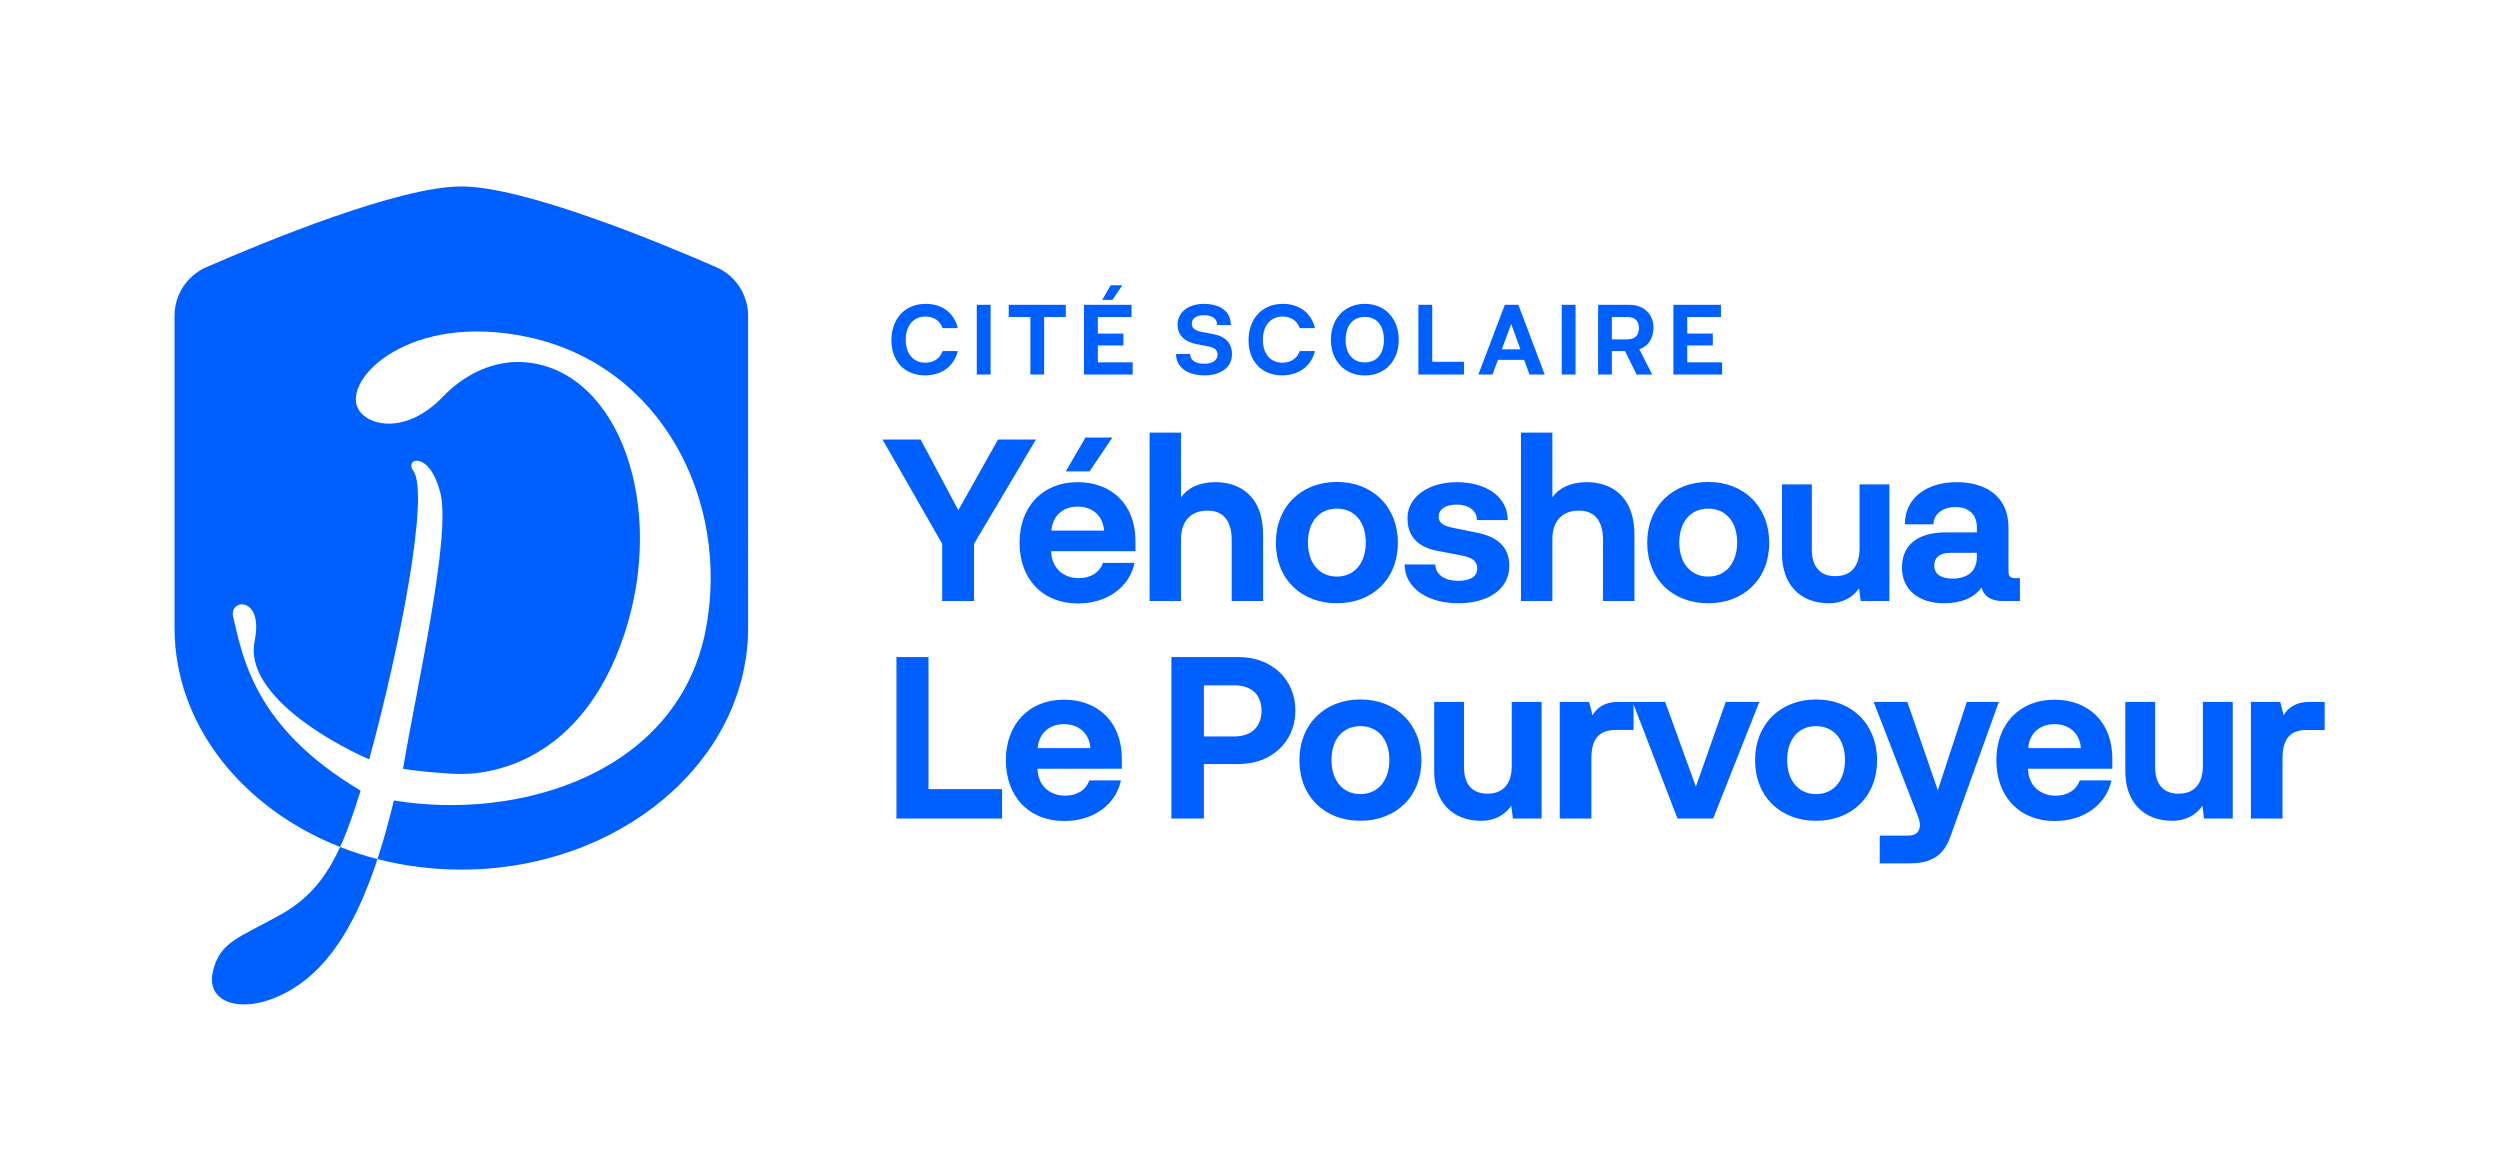
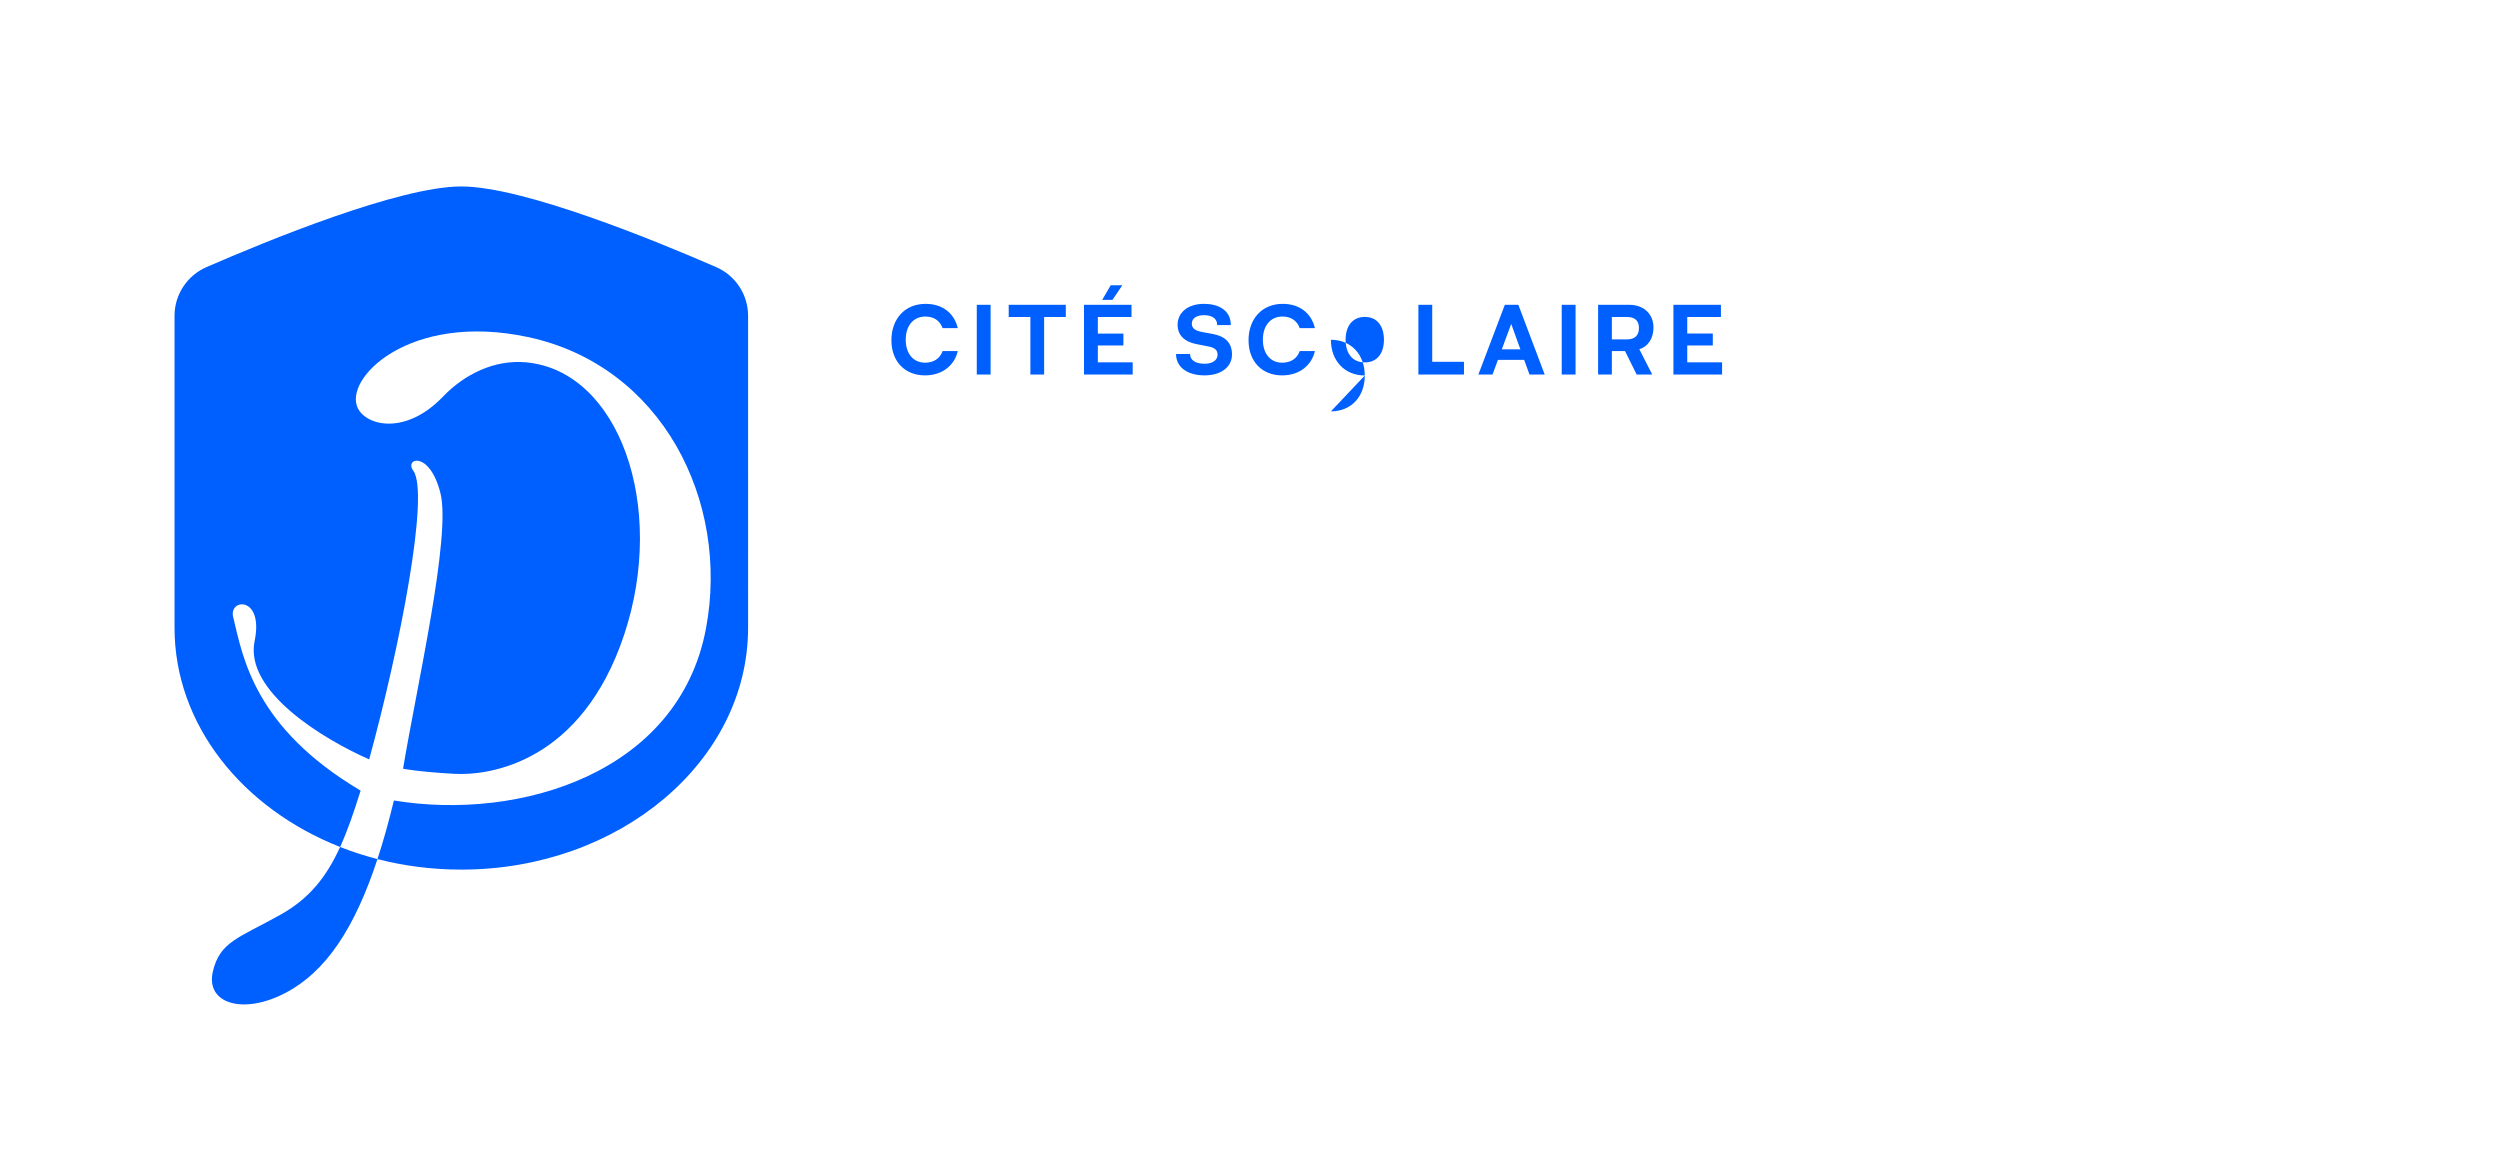
- <svg xmlns="http://www.w3.org/2000/svg" xmlns:ns1="http://www.serif.com/" width="100%" height="100%" viewBox="0 0 12146 5580" version="1.1" xml:space="preserve" style="fill-rule:evenodd;clip-rule:evenodd;stroke-linejoin:round;stroke-miterlimit:2;">
-   <rect id="Cité-Scolaire---Yehoshoua-Le-Pourvoyeur--moyen----blanc" ns1:id="Cité Scolaire - Yehoshoua Le Pourvoyeur (moyen) - blanc" x="0.754" y="2.6" width="12141.5" height="5576.39" style="fill:none;" />
+ <svg xmlns="http://www.w3.org/2000/svg" width="100%" height="100%" viewBox="0 0 12146 5580" version="1.1" xml:space="preserve" style="fill-rule:evenodd;clip-rule:evenodd;stroke-linejoin:round;stroke-miterlimit:2;">
  <g>
-     <path d="M7936.39,3421.52l0,124.855l-86.069,-0c-90.427,-0 -118.753,53.384 -118.753,139.453l-0,290.891l-153.617,0l0,-566.529l142.722,-0l16.342,65.368c18.521,-34.863 58.832,-65.368 122.022,-65.368l230.97,-0l149.259,411.823l144.9,-411.823l163.422,-0l-224.432,566.529l-173.228,0l-213.538,-555.199Zm-3358.87,-779.414l-289.801,-506.608l185.211,0l183.033,343.186l192.838,-343.186l184.122,0l-300.696,506.608l-0,277.818l-154.707,-0l0,-277.818Zm826.916,-516.413l-111.127,164.511l-115.485,0l95.874,-164.511l130.738,-0Zm112.216,502.25l0,50.116l-409.644,0c2.179,83.89 61.011,130.738 134.006,130.738c55.563,-0 100.232,-25.058 117.664,-74.085l153.616,0c-25.058,117.664 -132.916,197.196 -275.638,197.196c-169.959,-0 -283.265,-117.664 -283.265,-295.249c0,-176.496 113.306,-294.16 282.175,-294.16c168.87,0 281.086,112.217 281.086,285.444Zm-281.086,-166.69c-65.368,-0 -120.932,38.131 -127.469,116.574l256.028,-0c-6.537,-78.443 -62.1,-116.574 -128.559,-116.574Zm670.031,-118.754c105.679,0 230.969,55.564 230.969,257.118l0,320.307l-152.527,-0l0,-297.428c0,-95.875 -44.669,-143.812 -120.932,-141.633c-80.622,1.09 -125.29,54.474 -125.29,137.275l-0,301.786l-152.528,-0l0,-818.2l152.528,0l-0,314.86c30.505,-44.669 87.158,-74.085 167.78,-74.085Zm293.07,294.16c-0,-175.406 123.111,-295.249 296.338,-295.249c173.227,-0 296.339,119.843 296.339,295.249c-0,176.496 -123.112,294.159 -296.339,294.159c-173.227,0 -296.338,-117.663 -296.338,-294.159Zm155.795,-1.09c0,100.233 55.564,165.601 140.543,165.601c84.98,0 140.543,-65.368 140.543,-165.601c0,-101.321 -55.563,-164.511 -140.543,-164.511c-84.979,-0 -140.543,63.19 -140.543,164.511Zm469.566,106.769l149.259,0c1.089,51.206 49.026,79.532 110.037,79.532c59.922,0 93.696,-20.7 93.696,-58.831c-0,-34.864 -19.611,-54.474 -80.622,-65.369l-108.948,-20.7c-113.306,-20.701 -149.259,-83.89 -149.259,-160.154c0,-105.68 106.769,-174.317 238.596,-174.317c143.812,0 248.402,70.816 248.402,184.122l-149.259,0c-1.089,-47.937 -42.49,-75.174 -99.143,-75.174c-55.563,0 -87.158,23.969 -87.158,58.832c0,32.685 27.237,46.848 82.801,56.653l106.769,21.79c106.769,21.789 153.616,77.353 153.616,160.153c0,122.022 -114.395,181.943 -247.312,181.943c-150.348,0 -260.385,-74.084 -261.475,-188.48Zm885.747,-399.839c105.68,0 230.97,55.564 230.97,257.118l0,320.307l-152.527,-0l-0,-297.428c-0,-95.875 -44.669,-143.812 -120.932,-141.633c-80.622,1.09 -125.291,54.474 -125.291,137.275l0,301.786l-152.527,-0l0,-818.2l152.527,0l0,314.86c30.506,-44.669 87.159,-74.085 167.78,-74.085Zm293.07,294.16c0,-175.406 123.112,-295.249 296.339,-295.249c173.227,-0 296.339,119.843 296.339,295.249c-0,176.496 -123.112,294.159 -296.339,294.159c-173.227,0 -296.339,-117.663 -296.339,-294.159Zm155.796,-1.09c0,100.233 55.564,165.601 140.543,165.601c84.979,0 140.543,-65.368 140.543,-165.601c-0,-101.321 -55.564,-164.511 -140.543,-164.511c-84.979,-0 -140.543,63.19 -140.543,164.511Zm875.942,-282.175l144.901,0l-0,566.53l-139.454,-0l-7.626,-62.101c-29.416,42.49 -78.443,72.995 -145.99,72.995c-144.901,0 -228.791,-95.874 -228.791,-240.775l-0,-336.649l144.901,0l-0,317.039c-0,88.248 45.758,130.737 117.664,128.558c75.174,-1.089 114.395,-51.205 114.395,-135.095l-0,-310.502Zm756.099,455.403l22.879,-0l0,111.127l-82.8,-0c-50.116,-0 -91.517,-17.432 -103.501,-66.459c-31.595,47.937 -96.964,77.353 -180.854,77.353c-125.29,0 -205.911,-65.368 -205.911,-174.316c-0,-101.322 67.547,-169.959 212.448,-169.959l151.438,-0l0,-25.058c0,-63.19 -40.311,-98.053 -103.501,-98.053c-63.189,-0 -105.679,33.773 -107.858,83.889l-138.364,0c-0,-127.469 104.59,-204.822 252.759,-204.822c123.112,0 250.581,55.564 250.581,222.254l-0,211.359c-0,28.327 14.163,32.685 32.684,32.685Zm-186.301,-102.411l0,-20.701l-124.201,0c-65.369,0 -82.8,30.506 -82.8,61.011c-0,46.848 38.132,64.28 88.248,64.28c75.174,-0 118.753,-37.043 118.753,-104.59Zm-5093.32,1127.61l357.35,0l-0,142.722l-513.145,0l-0,-784.425l155.795,-0l0,641.703Zm939.132,-149.258l-0,50.116l-409.645,-0c2.179,83.89 61.011,130.737 134.006,130.737c55.564,0 100.233,-25.058 117.664,-74.084l153.617,-0c-25.058,117.663 -132.917,197.195 -275.638,197.195c-169.959,0 -283.265,-117.663 -283.265,-295.249c-0,-176.495 113.306,-294.159 282.175,-294.159c168.869,-0 281.086,112.216 281.086,285.444Zm-281.086,-166.691c-65.369,0 -120.932,38.132 -127.469,116.575l256.028,-0c-6.537,-78.443 -62.101,-116.575 -128.559,-116.575Zm521.861,458.671l-0,-784.425l327.933,-0c159.065,-0 274.549,107.858 274.549,259.296c0,153.617 -117.663,260.386 -274.549,260.386l-169.958,-0l-0,264.743l-157.975,0Zm157.975,-398.749l147.079,-0c84.98,-0 132.917,-47.938 132.917,-125.291c-0,-77.353 -47.937,-123.111 -132.917,-123.111l-147.079,0l-0,248.402Zm464.118,115.484c0,-175.406 123.111,-295.249 296.339,-295.249c173.227,0 296.338,119.843 296.338,295.249c0,176.496 -123.111,294.16 -296.338,294.16c-173.228,0 -296.339,-117.664 -296.339,-294.16Zm155.796,-1.089c-0,100.232 55.563,165.601 140.543,165.601c84.979,-0 140.542,-65.369 140.542,-165.601c0,-101.322 -55.563,-164.512 -140.542,-164.512c-84.98,0 -140.543,63.19 -140.543,164.512Zm875.942,-282.175l144.9,-0l0,566.529l-139.453,0l-7.626,-62.1c-29.416,42.49 -78.443,72.995 -145.991,72.995c-144.901,0 -228.791,-95.874 -228.791,-240.775l0,-336.649l144.901,-0l0,317.038c0,88.248 45.758,130.738 117.664,128.559c75.174,-1.09 114.396,-51.206 114.396,-135.096l-0,-310.501Zm1182.09,283.264c0,-175.406 123.112,-295.249 296.339,-295.249c173.227,0 296.338,119.843 296.338,295.249c0,176.496 -123.111,294.16 -296.338,294.16c-173.227,0 -296.339,-117.664 -296.339,-294.16Zm155.796,-1.089c-0,100.232 55.563,165.601 140.543,165.601c84.979,-0 140.543,-65.369 140.543,-165.601c-0,-101.322 -55.564,-164.512 -140.543,-164.512c-84.98,0 -140.543,63.19 -140.543,164.512Zm583.961,-282.175l148.169,429.255l140.543,-429.255l155.796,-0l-236.417,656.956c-39.221,110.038 -117.664,127.469 -203.733,127.469l-138.364,0l0,-135.095l138.364,-0c37.042,-0 56.653,-17.432 56.653,-52.295c0,-13.074 -3.268,-25.058 -9.805,-42.49l-214.628,-554.545l163.422,-0Zm995.785,274.549l-0,50.116l-409.645,-0c2.179,83.89 61.011,130.737 134.006,130.737c55.564,0 100.233,-25.058 117.664,-74.084l153.617,-0c-25.058,117.663 -132.917,197.195 -275.638,197.195c-169.959,0 -283.265,-117.663 -283.265,-295.249c-0,-176.495 113.306,-294.159 282.175,-294.159c168.869,-0 281.086,112.216 281.086,285.444Zm-281.086,-166.691c-65.369,0 -120.932,38.132 -127.469,116.575l256.028,-0c-6.537,-78.443 -62.101,-116.575 -128.559,-116.575Zm721.236,-107.858l144.901,-0l-0,566.529l-139.454,0l-7.626,-62.1c-29.416,42.49 -78.443,72.995 -145.99,72.995c-144.901,0 -228.791,-95.874 -228.791,-240.775l-0,-336.649l144.901,-0l-0,317.038c-0,88.248 45.758,130.738 117.663,128.559c75.175,-1.09 114.396,-51.206 114.396,-135.096l-0,-310.501Zm514.234,-0l77.353,-0l0,136.185l-86.068,-0c-90.427,-0 -118.754,53.384 -118.754,139.453l0,290.891l-153.616,0l-0,-566.529l142.721,-0l16.343,65.368c18.521,-34.863 58.832,-65.368 122.021,-65.368Z" style="fill:#005fff;" />
-     <path d="M4494.91,1762.13c39.027,0 71.001,-18.338 84.637,-56.425l73.823,0c-16.928,70.531 -75.704,118.022 -159.4,118.022c-97.804,0 -163.162,-67.71 -163.162,-170.685c-0,-101.565 63.007,-176.798 166.453,-176.798c80.876,-0 138.711,44.67 156.109,118.022l-73.823,-0c-13.636,-37.617 -44.199,-56.425 -83.697,-56.425c-58.776,0 -95.452,45.14 -95.452,112.38c0,67.239 35.736,111.909 94.512,111.909Zm317.86,-281.184l0,338.549l-67.24,0l0,-338.549l67.24,-0Zm260.025,59.246l-0,279.303l-66.77,0l0,-279.303l-105.326,0l-0,-59.246l277.422,-0l0,59.246l-105.326,0Zm379.927,-154.228l-47.961,71.001l-49.842,0l41.379,-71.001l56.424,0Zm-118.962,374.285l169.275,0l-0,59.246l-236.515,0l0,-338.549l230.872,-0l0,59.246l-163.632,0l-0,80.406l124.135,-0l-0,57.835l-124.135,0l-0,81.816Zm651.707,-38.557c0,65.359 -58.305,102.035 -133.068,102.035c-86.048,0 -138.711,-41.378 -138.711,-103.916l68.18,0c-0,27.743 23.04,47.491 70.531,47.491c37.616,0 63.008,-16.927 63.008,-43.729c-0,-23.51 -14.107,-34.795 -47.021,-40.908l-53.134,-10.345c-60.656,-11.285 -94.041,-43.729 -94.041,-94.511c-0,-57.366 47.491,-101.565 128.367,-101.565c66.299,-0 130.247,28.212 130.247,102.975l-66.299,0c-0,-33.855 -27.743,-47.961 -64.889,-47.961c-35.736,0 -58.306,15.987 -58.306,40.438c0,22.1 13.636,34.325 49.842,41.378l53.604,9.875c62.538,12.225 91.69,45.61 91.69,98.743Zm244.508,40.438c39.028,0 71.002,-18.338 84.638,-56.425l73.822,0c-16.927,70.531 -75.703,118.022 -159.4,118.022c-97.803,0 -163.162,-67.71 -163.162,-170.685c-0,-101.565 63.008,-176.798 166.453,-176.798c80.876,-0 138.712,44.67 156.109,118.022l-73.822,-0c-13.636,-37.617 -44.2,-56.425 -83.697,-56.425c-58.776,0 -95.452,45.14 -95.452,112.38c-0,67.239 35.735,111.909 94.511,111.909Zm401.087,62.067c-98.273,0 -165.043,-71.471 -165.043,-173.506c0,-102.505 66.77,-174.447 165.043,-174.447c98.274,-0 164.573,71.942 164.573,174.447c-0,102.035 -66.299,173.506 -164.573,173.506Zm0,-63.478c58.776,0 92.631,-42.788 92.631,-110.028c0,-67.71 -33.855,-110.969 -92.631,-110.969c-59.246,-0 -93.571,43.259 -93.571,110.969c-0,67.71 34.325,110.028 93.571,110.028Zm327.265,-2.821l154.228,0l-0,61.597l-221.468,0l-0,-338.549l67.24,-0l-0,276.952Zm472.558,61.597l-25.861,-71.001l-127.427,-0l-26.331,71.001l-68.65,0l128.366,-338.549l65.829,-0l127.897,338.549l-73.823,0Zm-134.479,-122.254l90.28,0l-44.67,-123.664l-45.61,123.664Zm358.298,-216.295l-0,338.549l-67.24,0l0,-338.549l67.24,-0Zm109.558,338.549l0,-338.549l152.347,-0c66.77,-0 116.612,42.319 116.612,110.499c-0,52.663 -26.802,92.631 -68.65,105.326l62.537,122.724l-75.703,0l-56.425,-113.79l-63.948,0l-0,113.79l-66.77,0Zm66.77,-170.685l74.763,0c37.146,0 56.895,-19.749 56.895,-55.014c-0,-35.266 -19.749,-53.604 -56.895,-53.604l-74.763,0l-0,108.618Zm366.291,111.439l169.275,0l-0,59.246l-236.514,0l-0,-338.549l230.871,-0l0,59.246l-163.632,0l0,80.406l124.135,-0l-0,57.835l-124.135,0l0,81.816Z" style="fill:#005fff;" />
+     <path d="M4494.91,1762.13c39.027,0 71.001,-18.338 84.637,-56.425l73.823,0c-16.928,70.531 -75.704,118.022 -159.4,118.022c-97.804,0 -163.162,-67.71 -163.162,-170.685c-0,-101.565 63.007,-176.798 166.453,-176.798c80.876,-0 138.711,44.67 156.109,118.022l-73.823,-0c-13.636,-37.617 -44.199,-56.425 -83.697,-56.425c-58.776,0 -95.452,45.14 -95.452,112.38c0,67.239 35.736,111.909 94.512,111.909Zm317.86,-281.184l0,338.549l-67.24,0l0,-338.549l67.24,-0Zm260.025,59.246l-0,279.303l-66.77,0l0,-279.303l-105.326,0l-0,-59.246l277.422,-0l0,59.246l-105.326,0Zm379.927,-154.228l-47.961,71.001l-49.842,0l41.379,-71.001l56.424,0Zm-118.962,374.285l169.275,0l-0,59.246l-236.515,0l0,-338.549l230.872,-0l0,59.246l-163.632,0l-0,80.406l124.135,-0l-0,57.835l-124.135,0l-0,81.816Zm651.707,-38.557c0,65.359 -58.305,102.035 -133.068,102.035c-86.048,0 -138.711,-41.378 -138.711,-103.916l68.18,0c-0,27.743 23.04,47.491 70.531,47.491c37.616,0 63.008,-16.927 63.008,-43.729c-0,-23.51 -14.107,-34.795 -47.021,-40.908l-53.134,-10.345c-60.656,-11.285 -94.041,-43.729 -94.041,-94.511c-0,-57.366 47.491,-101.565 128.367,-101.565c66.299,-0 130.247,28.212 130.247,102.975l-66.299,0c-0,-33.855 -27.743,-47.961 -64.889,-47.961c-35.736,0 -58.306,15.987 -58.306,40.438c0,22.1 13.636,34.325 49.842,41.378l53.604,9.875c62.538,12.225 91.69,45.61 91.69,98.743Zm244.508,40.438c39.028,0 71.002,-18.338 84.638,-56.425l73.822,0c-16.927,70.531 -75.703,118.022 -159.4,118.022c-97.803,0 -163.162,-67.71 -163.162,-170.685c-0,-101.565 63.008,-176.798 166.453,-176.798c80.876,-0 138.712,44.67 156.109,118.022l-73.822,-0c-13.636,-37.617 -44.2,-56.425 -83.697,-56.425c-58.776,0 -95.452,45.14 -95.452,112.38c-0,67.239 35.735,111.909 94.511,111.909Zm401.087,62.067c-98.273,0 -165.043,-71.471 -165.043,-173.506c98.274,-0 164.573,71.942 164.573,174.447c-0,102.035 -66.299,173.506 -164.573,173.506Zm0,-63.478c58.776,0 92.631,-42.788 92.631,-110.028c0,-67.71 -33.855,-110.969 -92.631,-110.969c-59.246,-0 -93.571,43.259 -93.571,110.969c-0,67.71 34.325,110.028 93.571,110.028Zm327.265,-2.821l154.228,0l-0,61.597l-221.468,0l-0,-338.549l67.24,-0l-0,276.952Zm472.558,61.597l-25.861,-71.001l-127.427,-0l-26.331,71.001l-68.65,0l128.366,-338.549l65.829,-0l127.897,338.549l-73.823,0Zm-134.479,-122.254l90.28,0l-44.67,-123.664l-45.61,123.664Zm358.298,-216.295l-0,338.549l-67.24,0l0,-338.549l67.24,-0Zm109.558,338.549l0,-338.549l152.347,-0c66.77,-0 116.612,42.319 116.612,110.499c-0,52.663 -26.802,92.631 -68.65,105.326l62.537,122.724l-75.703,0l-56.425,-113.79l-63.948,0l-0,113.79l-66.77,0Zm66.77,-170.685l74.763,0c37.146,0 56.895,-19.749 56.895,-55.014c-0,-35.266 -19.749,-53.604 -56.895,-53.604l-74.763,0l-0,108.618Zm366.291,111.439l169.275,0l-0,59.246l-236.514,0l-0,-338.549l230.871,-0l0,59.246l-163.632,0l0,80.406l124.135,-0l-0,57.835l-124.135,0l0,81.816Z" style="fill:#005fff;" />
    <g>
      <path d="M1652.4,4114.95c-475.028,-187.27 -804.472,-593.966 -804.472,-1065.04l0,-1515.59c0,-102.455 60.634,-195.197 154.485,-236.292c295.312,-128.592 937.282,-392.164 1238.82,-392.164c301.535,-0 943.505,263.572 1238.81,392.183c93.843,41.092 154.472,133.827 154.472,236.273c0.021,419.62 0.021,1485.47 0.021,1515.59c0,648.485 -624.318,1174.97 -1393.3,1174.97c-141.714,-0 -278.515,-17.881 -407.401,-51.11c28.45,-86.611 54.918,-181.445 79.883,-284.751c610.412,101.03 1384.14,-132.658 1516.18,-835.332c116.514,-620.056 -214.565,-1277.95 -865.736,-1416.36c-576.371,-122.514 -897.553,203.363 -825.3,346.681c43.33,85.949 233.48,130.843 413.568,-57.201c103.968,-108.563 250.194,-180.963 404.505,-166.39c450.829,42.575 683.007,699.363 475.713,1322.64c-207.294,623.274 -654.909,685.621 -823.669,676.514c-168.76,-9.106 -250.028,-24.427 -250.762,-24.885c65.237,-392.69 234.453,-1128.33 181.615,-1338.71c-52.837,-210.378 -176.271,-169.407 -132.166,-109.446c81.043,110.181 -65.456,859.43 -214.048,1402.81c-218.351,-95.999 -607.311,-329.065 -556.515,-575.203c45.341,-219.703 -126.435,-207.418 -104.279,-116.356c47.23,194.119 100.92,535.927 619.175,843.303c-32.594,104.441 -63.625,195.036 -99.592,273.871Zm181.43,58.824c-110.064,335.064 -249.801,547.043 -447.017,650.21c-207.457,108.524 -388.154,50.939 -352.841,-102.941c33.846,-147.482 128.052,-164.308 330.413,-278.036c139.399,-78.343 222.017,-183.401 288.015,-328.057c58.39,23.019 118.981,42.723 181.43,58.824Z" style="fill:#005fff;" />
    </g>
  </g>
</svg>